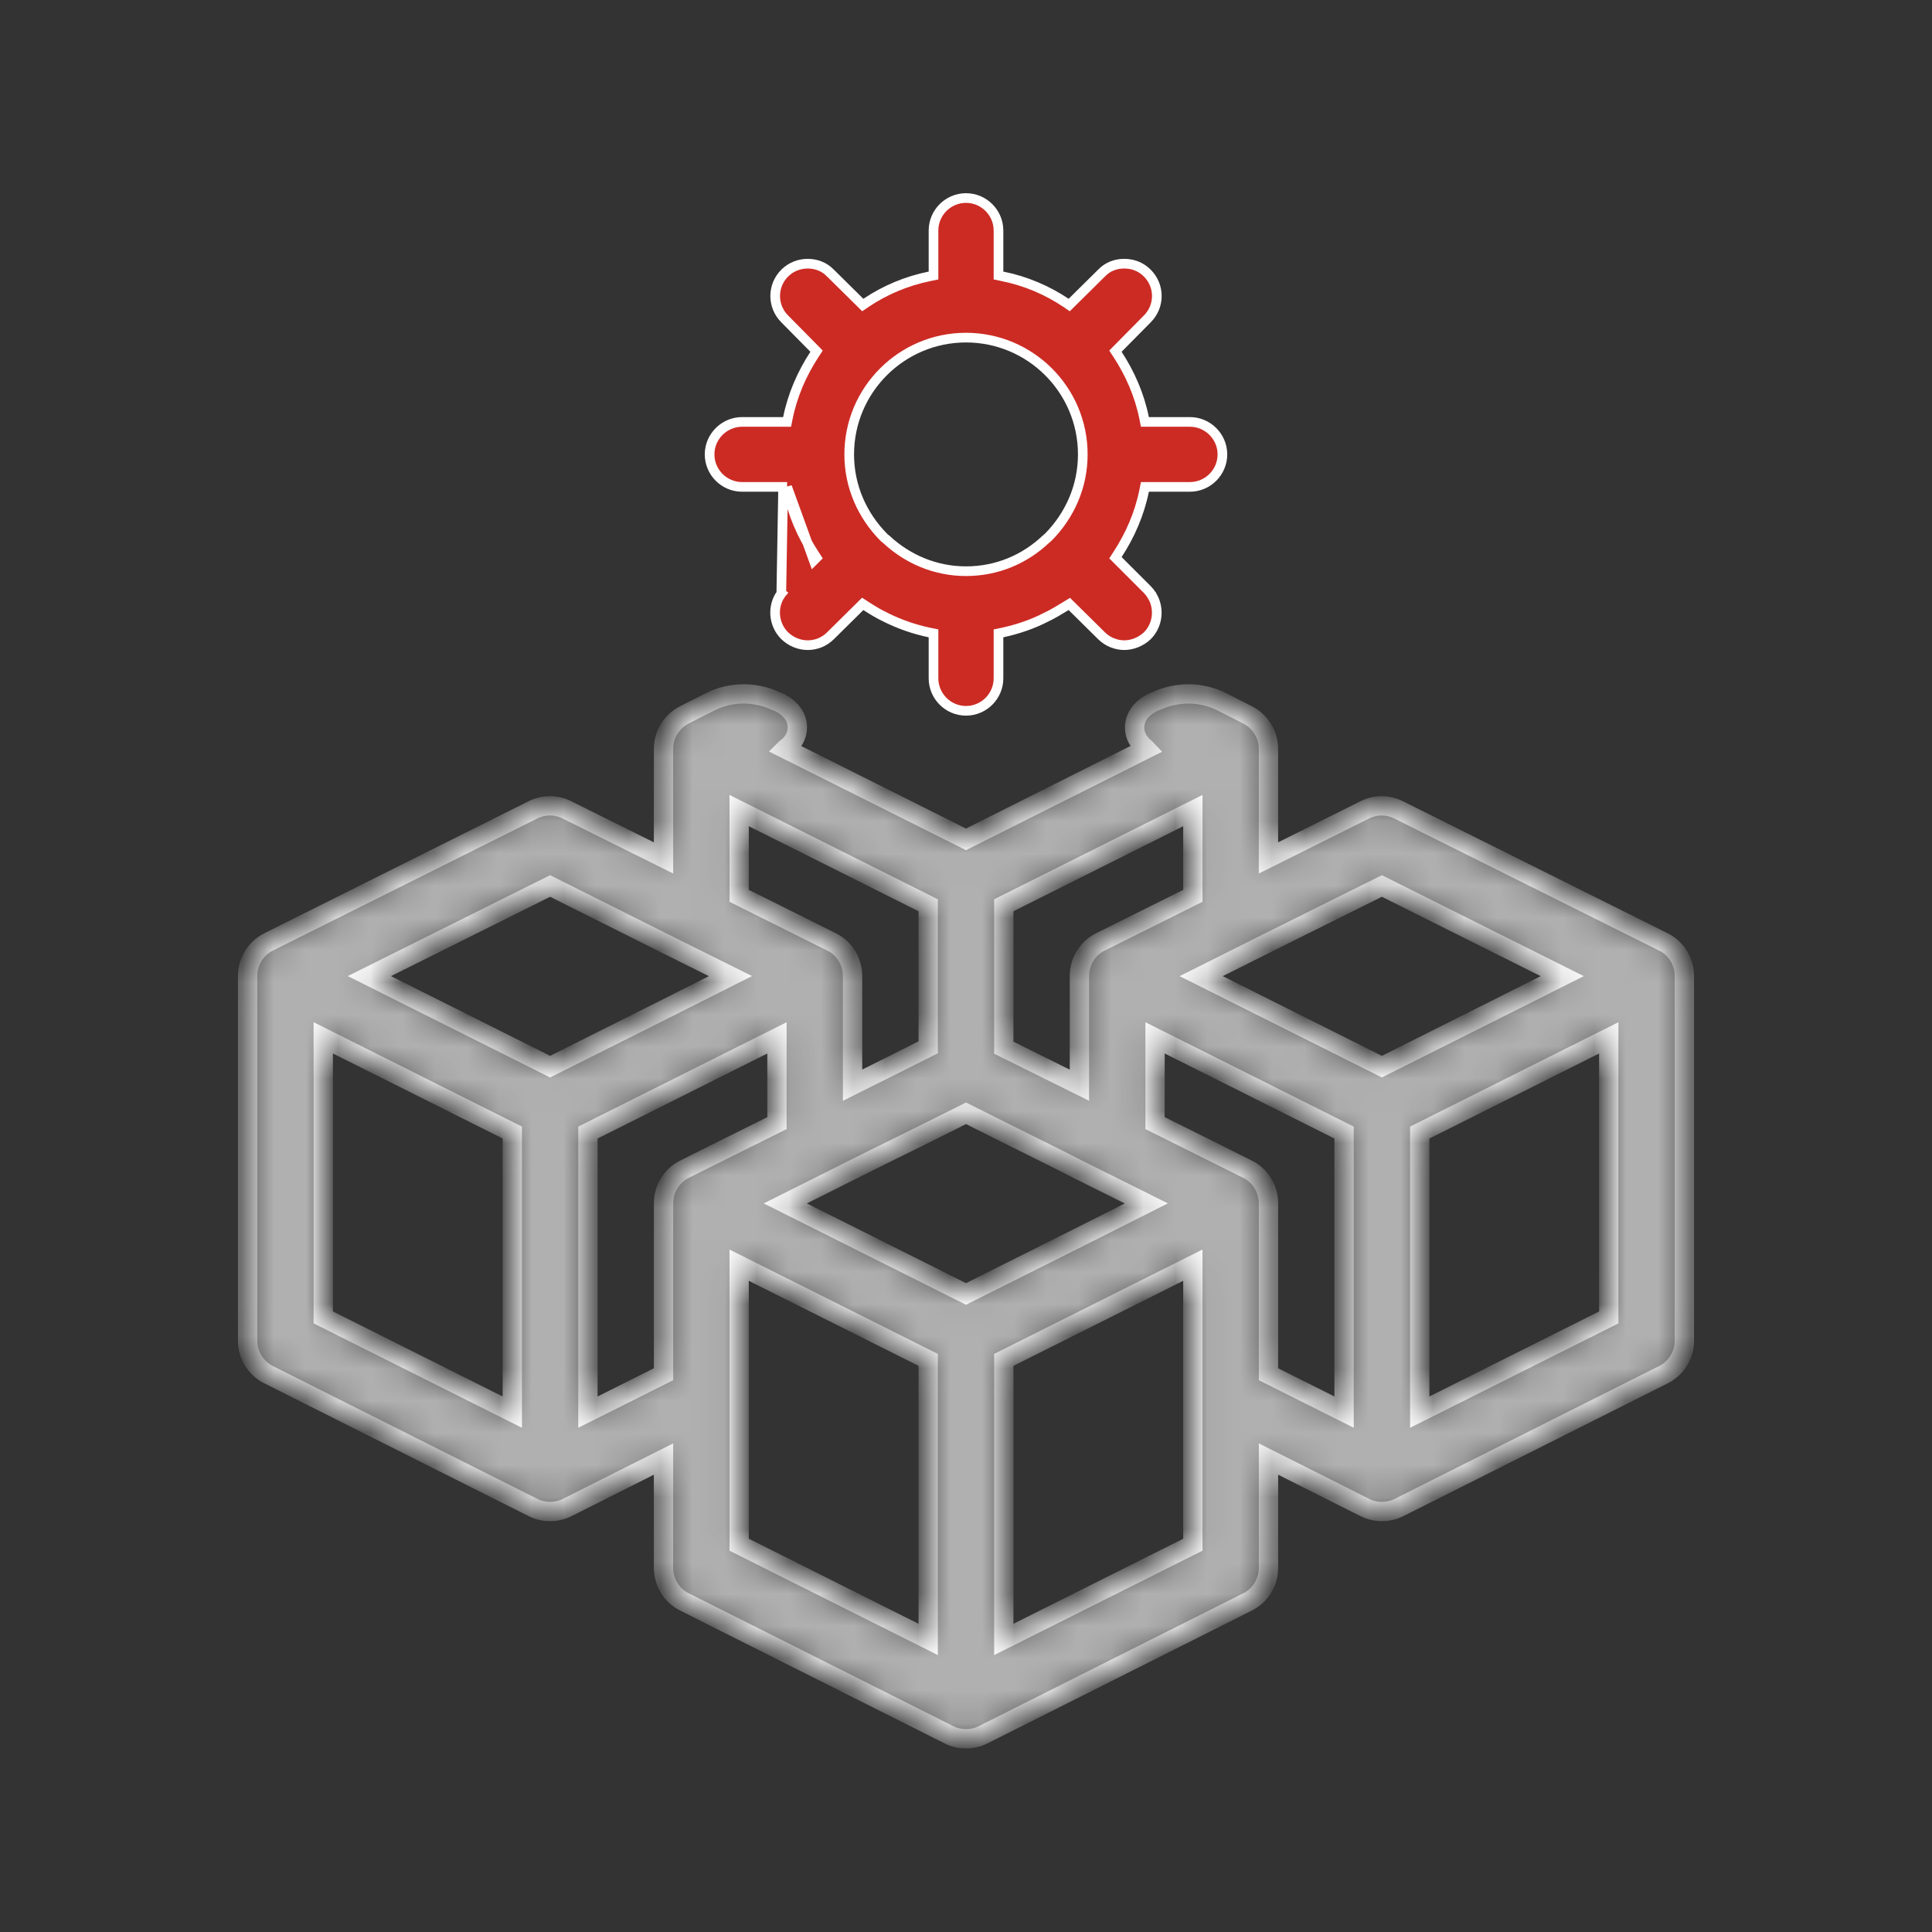
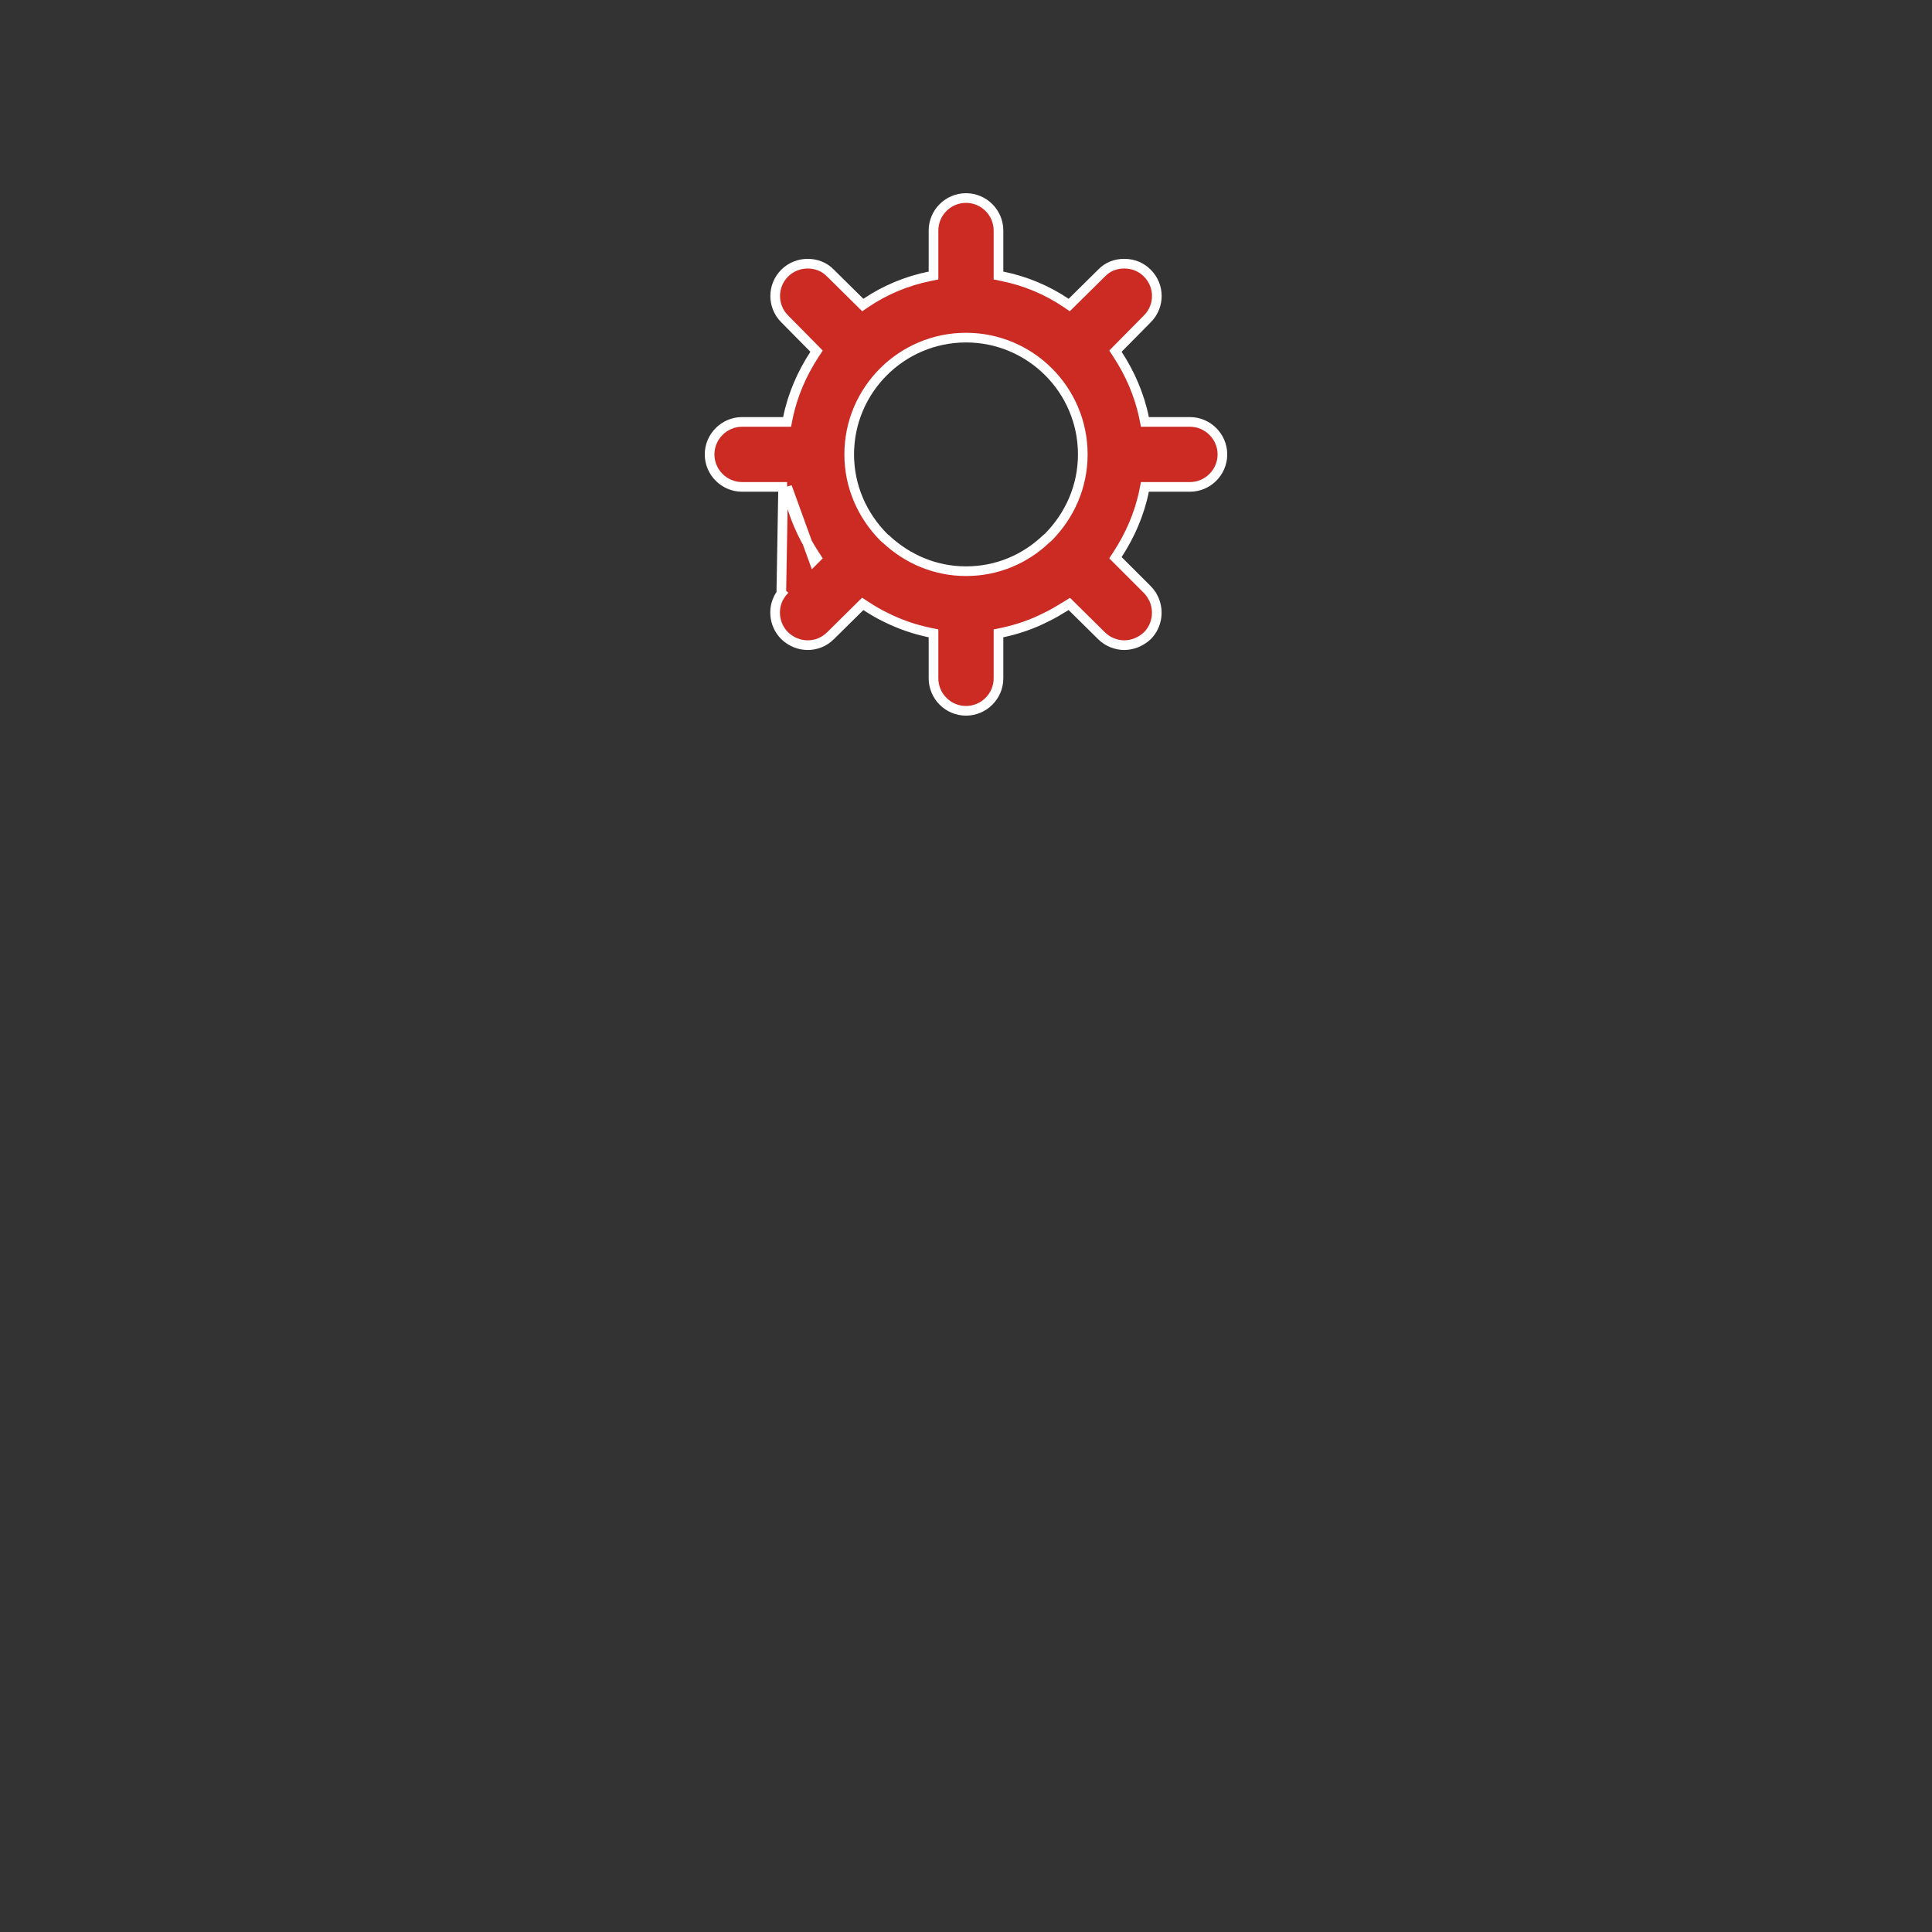
<svg xmlns="http://www.w3.org/2000/svg" width="60" height="60" viewBox="0 0 60 60" fill="none">
  <rect x="0" y="0" width="60" height="60" fill="#333333" stroke="none" />
  <mask id="path-1-inside-1_520_8140" fill="white">
-     <path d="M51.663 29.255L43.432 25.15C43.103 24.985 42.716 24.985 42.387 25.15L39.393 26.644V23.256C39.393 22.808 39.135 22.397 38.735 22.197L37.948 21.797C37.314 21.48 36.575 21.468 35.929 21.762C35.859 21.785 35.8 21.808 35.741 21.844C35.435 22.009 35.236 22.279 35.236 22.596C35.236 22.843 35.366 23.067 35.565 23.232C35.577 23.232 35.589 23.244 35.6 23.256L30 26.067L24.387 23.256C24.387 23.256 24.411 23.232 24.422 23.232C24.634 23.067 24.763 22.843 24.763 22.585C24.763 22.279 24.563 22.009 24.258 21.843C24.2 21.808 24.129 21.785 24.07 21.761C23.424 21.467 22.685 21.479 22.051 21.797L21.264 22.196C20.865 22.396 20.606 22.808 20.606 23.255V26.643L17.601 25.149C17.272 24.985 16.884 24.985 16.555 25.149L8.336 29.255C7.937 29.455 7.69 29.866 7.69 30.314V41.63C7.69 42.077 7.937 42.489 8.336 42.689L16.555 46.818C16.884 46.983 17.284 46.983 17.612 46.818L20.606 45.312V48.688C20.606 49.135 20.853 49.547 21.252 49.747L29.472 53.876C29.8 54.041 30.2 54.041 30.528 53.876L38.748 49.747C39.147 49.547 39.394 49.135 39.394 48.688V45.312L42.388 46.818C42.717 46.983 43.116 46.983 43.445 46.818L51.664 42.689C52.063 42.489 52.31 42.077 52.31 41.63V30.314C52.31 29.866 52.063 29.455 51.664 29.255L51.663 29.255ZM31.174 28.114L37.045 25.173V27.82L34.168 29.255C33.769 29.455 33.522 29.867 33.522 30.314V33.702L31.174 32.537V28.114ZM22.955 25.173L28.826 28.114V32.526L26.477 33.702V30.314C26.477 29.867 26.231 29.455 25.831 29.255L22.955 27.82V25.173ZM15.91 43.855L10.039 40.913V32.231L15.91 35.172V43.855ZM17.084 33.126L11.472 30.314L17.084 27.515L20.607 29.279L22.685 30.314L20.607 31.361L17.084 33.126ZM21.252 36.314C20.853 36.514 20.607 36.926 20.607 37.373V42.678L18.258 43.855V35.173L22.955 32.82L24.129 32.232V34.879L21.933 35.973L21.252 36.314ZM28.826 50.914L22.955 47.972V39.291L24.129 39.879L28.826 42.232V50.914ZM30 40.185L24.388 37.373L27.182 35.974L28.826 35.162L30 34.574L31.174 35.162L32.806 35.974L33.523 36.338L35.437 37.291L35.601 37.373L33.523 38.42L30 40.185ZM37.045 41.502V47.973L31.174 50.914V42.232L35.871 39.879L37.045 39.291V41.502ZM41.742 43.855L39.394 42.678V37.373C39.394 36.926 39.147 36.514 38.748 36.314L38.067 35.973L35.871 34.879V32.232L37.046 32.82L41.742 35.173L41.742 43.855ZM42.916 33.126L37.304 30.315L39.394 29.268L42.916 27.515L48.517 30.315L42.916 33.126ZM49.961 40.914L44.091 43.855V35.173L49.961 32.232V40.914Z" />
-   </mask>
+     </mask>
  <path d="M51.663 29.255L43.432 25.15C43.103 24.985 42.716 24.985 42.387 25.15L39.393 26.644V23.256C39.393 22.808 39.135 22.397 38.735 22.197L37.948 21.797C37.314 21.48 36.575 21.468 35.929 21.762C35.859 21.785 35.8 21.808 35.741 21.844C35.435 22.009 35.236 22.279 35.236 22.596C35.236 22.843 35.366 23.067 35.565 23.232C35.577 23.232 35.589 23.244 35.6 23.256L30 26.067L24.387 23.256C24.387 23.256 24.411 23.232 24.422 23.232C24.634 23.067 24.763 22.843 24.763 22.585C24.763 22.279 24.563 22.009 24.258 21.843C24.2 21.808 24.129 21.785 24.07 21.761C23.424 21.467 22.685 21.479 22.051 21.797L21.264 22.196C20.865 22.396 20.606 22.808 20.606 23.255V26.643L17.601 25.149C17.272 24.985 16.884 24.985 16.555 25.149L8.336 29.255C7.937 29.455 7.69 29.866 7.69 30.314V41.63C7.69 42.077 7.937 42.489 8.336 42.689L16.555 46.818C16.884 46.983 17.284 46.983 17.612 46.818L20.606 45.312V48.688C20.606 49.135 20.853 49.547 21.252 49.747L29.472 53.876C29.8 54.041 30.2 54.041 30.528 53.876L38.748 49.747C39.147 49.547 39.394 49.135 39.394 48.688V45.312L42.388 46.818C42.717 46.983 43.116 46.983 43.445 46.818L51.664 42.689C52.063 42.489 52.31 42.077 52.31 41.63V30.314C52.31 29.866 52.063 29.455 51.664 29.255L51.663 29.255ZM31.174 28.114L37.045 25.173V27.82L34.168 29.255C33.769 29.455 33.522 29.867 33.522 30.314V33.702L31.174 32.537V28.114ZM22.955 25.173L28.826 28.114V32.526L26.477 33.702V30.314C26.477 29.867 26.231 29.455 25.831 29.255L22.955 27.82V25.173ZM15.91 43.855L10.039 40.913V32.231L15.91 35.172V43.855ZM17.084 33.126L11.472 30.314L17.084 27.515L20.607 29.279L22.685 30.314L20.607 31.361L17.084 33.126ZM21.252 36.314C20.853 36.514 20.607 36.926 20.607 37.373V42.678L18.258 43.855V35.173L22.955 32.82L24.129 32.232V34.879L21.933 35.973L21.252 36.314ZM28.826 50.914L22.955 47.972V39.291L24.129 39.879L28.826 42.232V50.914ZM30 40.185L24.388 37.373L27.182 35.974L28.826 35.162L30 34.574L31.174 35.162L32.806 35.974L33.523 36.338L35.437 37.291L35.601 37.373L33.523 38.42L30 40.185ZM37.045 41.502V47.973L31.174 50.914V42.232L35.871 39.879L37.045 39.291V41.502ZM41.742 43.855L39.394 42.678V37.373C39.394 36.926 39.147 36.514 38.748 36.314L38.067 35.973L35.871 34.879V32.232L37.046 32.82L41.742 35.173L41.742 43.855ZM42.916 33.126L37.304 30.315L39.394 29.268L42.916 27.515L48.517 30.315L42.916 33.126ZM49.961 40.914L44.091 43.855V35.173L49.961 32.232V40.914Z" fill="#B1B0B0" stroke="white" stroke-width="0.6" mask="url(#path-1-inside-1_520_8140)" />
-   <path d="M24.444 15.121L24.468 15.242C24.614 15.963 24.908 16.629 25.293 17.218L25.359 17.32L25.273 17.406L24.444 15.121ZM24.444 15.121H24.321M24.444 15.121H24.321M24.321 15.121H23.046C22.492 15.121 22.037 14.667 22.037 14.112C22.037 13.558 22.492 13.103 23.046 13.103H24.321H24.444L24.468 12.983C24.614 12.262 24.908 11.596 25.293 11.007L25.359 10.906L25.274 10.819L24.37 9.904L24.37 9.904L24.369 9.903C23.976 9.51 23.976 8.875 24.369 8.482C24.57 8.281 24.832 8.189 25.086 8.189C25.341 8.189 25.601 8.281 25.788 8.479L25.788 8.479L25.792 8.482L26.707 9.386L26.795 9.473L26.896 9.404C27.483 9.01 28.149 8.727 28.871 8.581L28.991 8.556V8.434V7.159C28.991 6.604 29.445 6.15 30 6.15C30.555 6.15 31.009 6.604 31.009 7.159V8.434V8.556L31.129 8.581C31.852 8.727 32.517 9.01 33.104 9.404L33.205 9.473L33.293 9.386L34.208 8.482L34.208 8.482L34.211 8.479C34.4 8.281 34.648 8.189 34.914 8.189C35.179 8.189 35.43 8.28 35.631 8.482C36.025 8.875 36.025 9.51 35.631 9.903L35.63 9.904L34.726 10.819L34.641 10.906L34.707 11.007C35.092 11.596 35.386 12.262 35.532 12.983L35.556 13.103H35.679H36.954C37.508 13.103 37.963 13.558 37.963 14.112C37.963 14.667 37.508 15.121 36.954 15.121H35.679H35.556L35.532 15.242C35.386 15.963 35.092 16.629 34.707 17.218L34.641 17.32L34.727 17.406L35.631 18.31C35.682 18.361 35.72 18.409 35.748 18.455L35.791 18.528H35.796C36.01 18.916 35.957 19.417 35.633 19.742C35.428 19.935 35.164 20.036 34.914 20.036C34.663 20.036 34.4 19.934 34.209 19.744L34.208 19.743L33.293 18.839L33.209 18.756L33.109 18.817C32.899 18.946 32.697 19.069 32.486 19.169L32.486 19.169L32.481 19.171C32.066 19.385 31.603 19.543 31.128 19.645L31.009 19.67V19.791V21.066C31.009 21.621 30.555 22.075 30 22.075C29.445 22.075 28.991 21.621 28.991 21.066V19.791V19.669L28.872 19.645C28.386 19.543 27.935 19.385 27.506 19.171L27.506 19.171L27.503 19.169C27.291 19.069 27.09 18.946 26.894 18.82L26.793 18.754L26.707 18.839L25.792 19.743L25.791 19.744C25.599 19.935 25.348 20.036 25.086 20.036C24.825 20.036 24.572 19.936 24.368 19.742C24.015 19.388 23.976 18.834 24.257 18.442L24.258 18.442L24.264 18.432M24.321 15.121L24.264 18.432M24.264 18.432C24.273 18.417 24.296 18.389 24.323 18.358C24.336 18.344 24.347 18.332 24.356 18.323L24.366 18.313L24.368 18.311L24.369 18.31L24.369 18.31L24.369 18.31M24.264 18.432L24.369 18.31M24.369 18.31L24.369 18.31M24.369 18.31L24.369 18.31M24.369 18.31L24.369 18.31L24.369 18.31ZM32.563 16.675L32.564 16.674C33.215 16.011 33.627 15.117 33.627 14.112C33.627 12.105 31.995 10.485 30 10.485C28.005 10.485 26.373 12.105 26.373 14.112C26.373 15.117 26.785 16.011 27.436 16.674L27.436 16.674L27.438 16.676C27.439 16.678 27.441 16.679 27.443 16.681C27.458 16.697 27.487 16.726 27.522 16.748C28.172 17.356 29.038 17.739 30 17.739C30.968 17.739 31.827 17.364 32.479 16.748L32.479 16.748L32.482 16.745C32.487 16.74 32.494 16.734 32.51 16.721L32.512 16.72C32.525 16.709 32.545 16.693 32.563 16.675Z" fill="#CC2B24" stroke="white" stroke-width="0.3" />
+   <path d="M24.444 15.121L24.468 15.242C24.614 15.963 24.908 16.629 25.293 17.218L25.359 17.32L25.273 17.406L24.444 15.121ZM24.444 15.121H24.321M24.444 15.121H24.321M24.321 15.121H23.046C22.492 15.121 22.037 14.667 22.037 14.112C22.037 13.558 22.492 13.103 23.046 13.103H24.321H24.444L24.468 12.983C24.614 12.262 24.908 11.596 25.293 11.007L25.359 10.906L25.274 10.819L24.37 9.904L24.37 9.904L24.369 9.903C23.976 9.51 23.976 8.875 24.369 8.482C24.57 8.281 24.832 8.189 25.086 8.189C25.341 8.189 25.601 8.281 25.788 8.479L25.788 8.479L25.792 8.482L26.707 9.386L26.795 9.473L26.896 9.404C27.483 9.01 28.149 8.727 28.871 8.581L28.991 8.556V8.434V7.159C28.991 6.604 29.445 6.15 30 6.15C30.555 6.15 31.009 6.604 31.009 7.159V8.434V8.556L31.129 8.581C31.852 8.727 32.517 9.01 33.104 9.404L33.205 9.473L33.293 9.386L34.208 8.482L34.208 8.482L34.211 8.479C34.4 8.281 34.648 8.189 34.914 8.189C35.179 8.189 35.43 8.28 35.631 8.482C36.025 8.875 36.025 9.51 35.631 9.903L35.63 9.904L34.726 10.819L34.641 10.906L34.707 11.007C35.092 11.596 35.386 12.262 35.532 12.983L35.556 13.103H35.679H36.954C37.508 13.103 37.963 13.558 37.963 14.112C37.963 14.667 37.508 15.121 36.954 15.121H35.679H35.556L35.532 15.242C35.386 15.963 35.092 16.629 34.707 17.218L34.641 17.32L34.727 17.406L35.631 18.31C35.682 18.361 35.72 18.409 35.748 18.455L35.791 18.528H35.796C36.01 18.916 35.957 19.417 35.633 19.742C35.428 19.935 35.164 20.036 34.914 20.036C34.663 20.036 34.4 19.934 34.209 19.744L34.208 19.743L33.293 18.839L33.209 18.756L33.109 18.817C32.899 18.946 32.697 19.069 32.486 19.169L32.486 19.169L32.481 19.171C32.066 19.385 31.603 19.543 31.128 19.645L31.009 19.67V19.791V21.066C31.009 21.621 30.555 22.075 30 22.075C29.445 22.075 28.991 21.621 28.991 21.066V19.791V19.669L28.872 19.645C28.386 19.543 27.935 19.385 27.506 19.171L27.506 19.171L27.503 19.169C27.291 19.069 27.09 18.946 26.894 18.82L26.793 18.754L26.707 18.839L25.792 19.743L25.791 19.744C25.599 19.935 25.348 20.036 25.086 20.036C24.825 20.036 24.572 19.936 24.368 19.742C24.015 19.388 23.976 18.834 24.257 18.442L24.258 18.442L24.264 18.432M24.321 15.121L24.264 18.432M24.264 18.432C24.336 18.344 24.347 18.332 24.356 18.323L24.366 18.313L24.368 18.311L24.369 18.31L24.369 18.31L24.369 18.31M24.264 18.432L24.369 18.31M24.369 18.31L24.369 18.31M24.369 18.31L24.369 18.31M24.369 18.31L24.369 18.31L24.369 18.31ZM32.563 16.675L32.564 16.674C33.215 16.011 33.627 15.117 33.627 14.112C33.627 12.105 31.995 10.485 30 10.485C28.005 10.485 26.373 12.105 26.373 14.112C26.373 15.117 26.785 16.011 27.436 16.674L27.436 16.674L27.438 16.676C27.439 16.678 27.441 16.679 27.443 16.681C27.458 16.697 27.487 16.726 27.522 16.748C28.172 17.356 29.038 17.739 30 17.739C30.968 17.739 31.827 17.364 32.479 16.748L32.479 16.748L32.482 16.745C32.487 16.74 32.494 16.734 32.51 16.721L32.512 16.72C32.525 16.709 32.545 16.693 32.563 16.675Z" fill="#CC2B24" stroke="white" stroke-width="0.3" />
</svg>